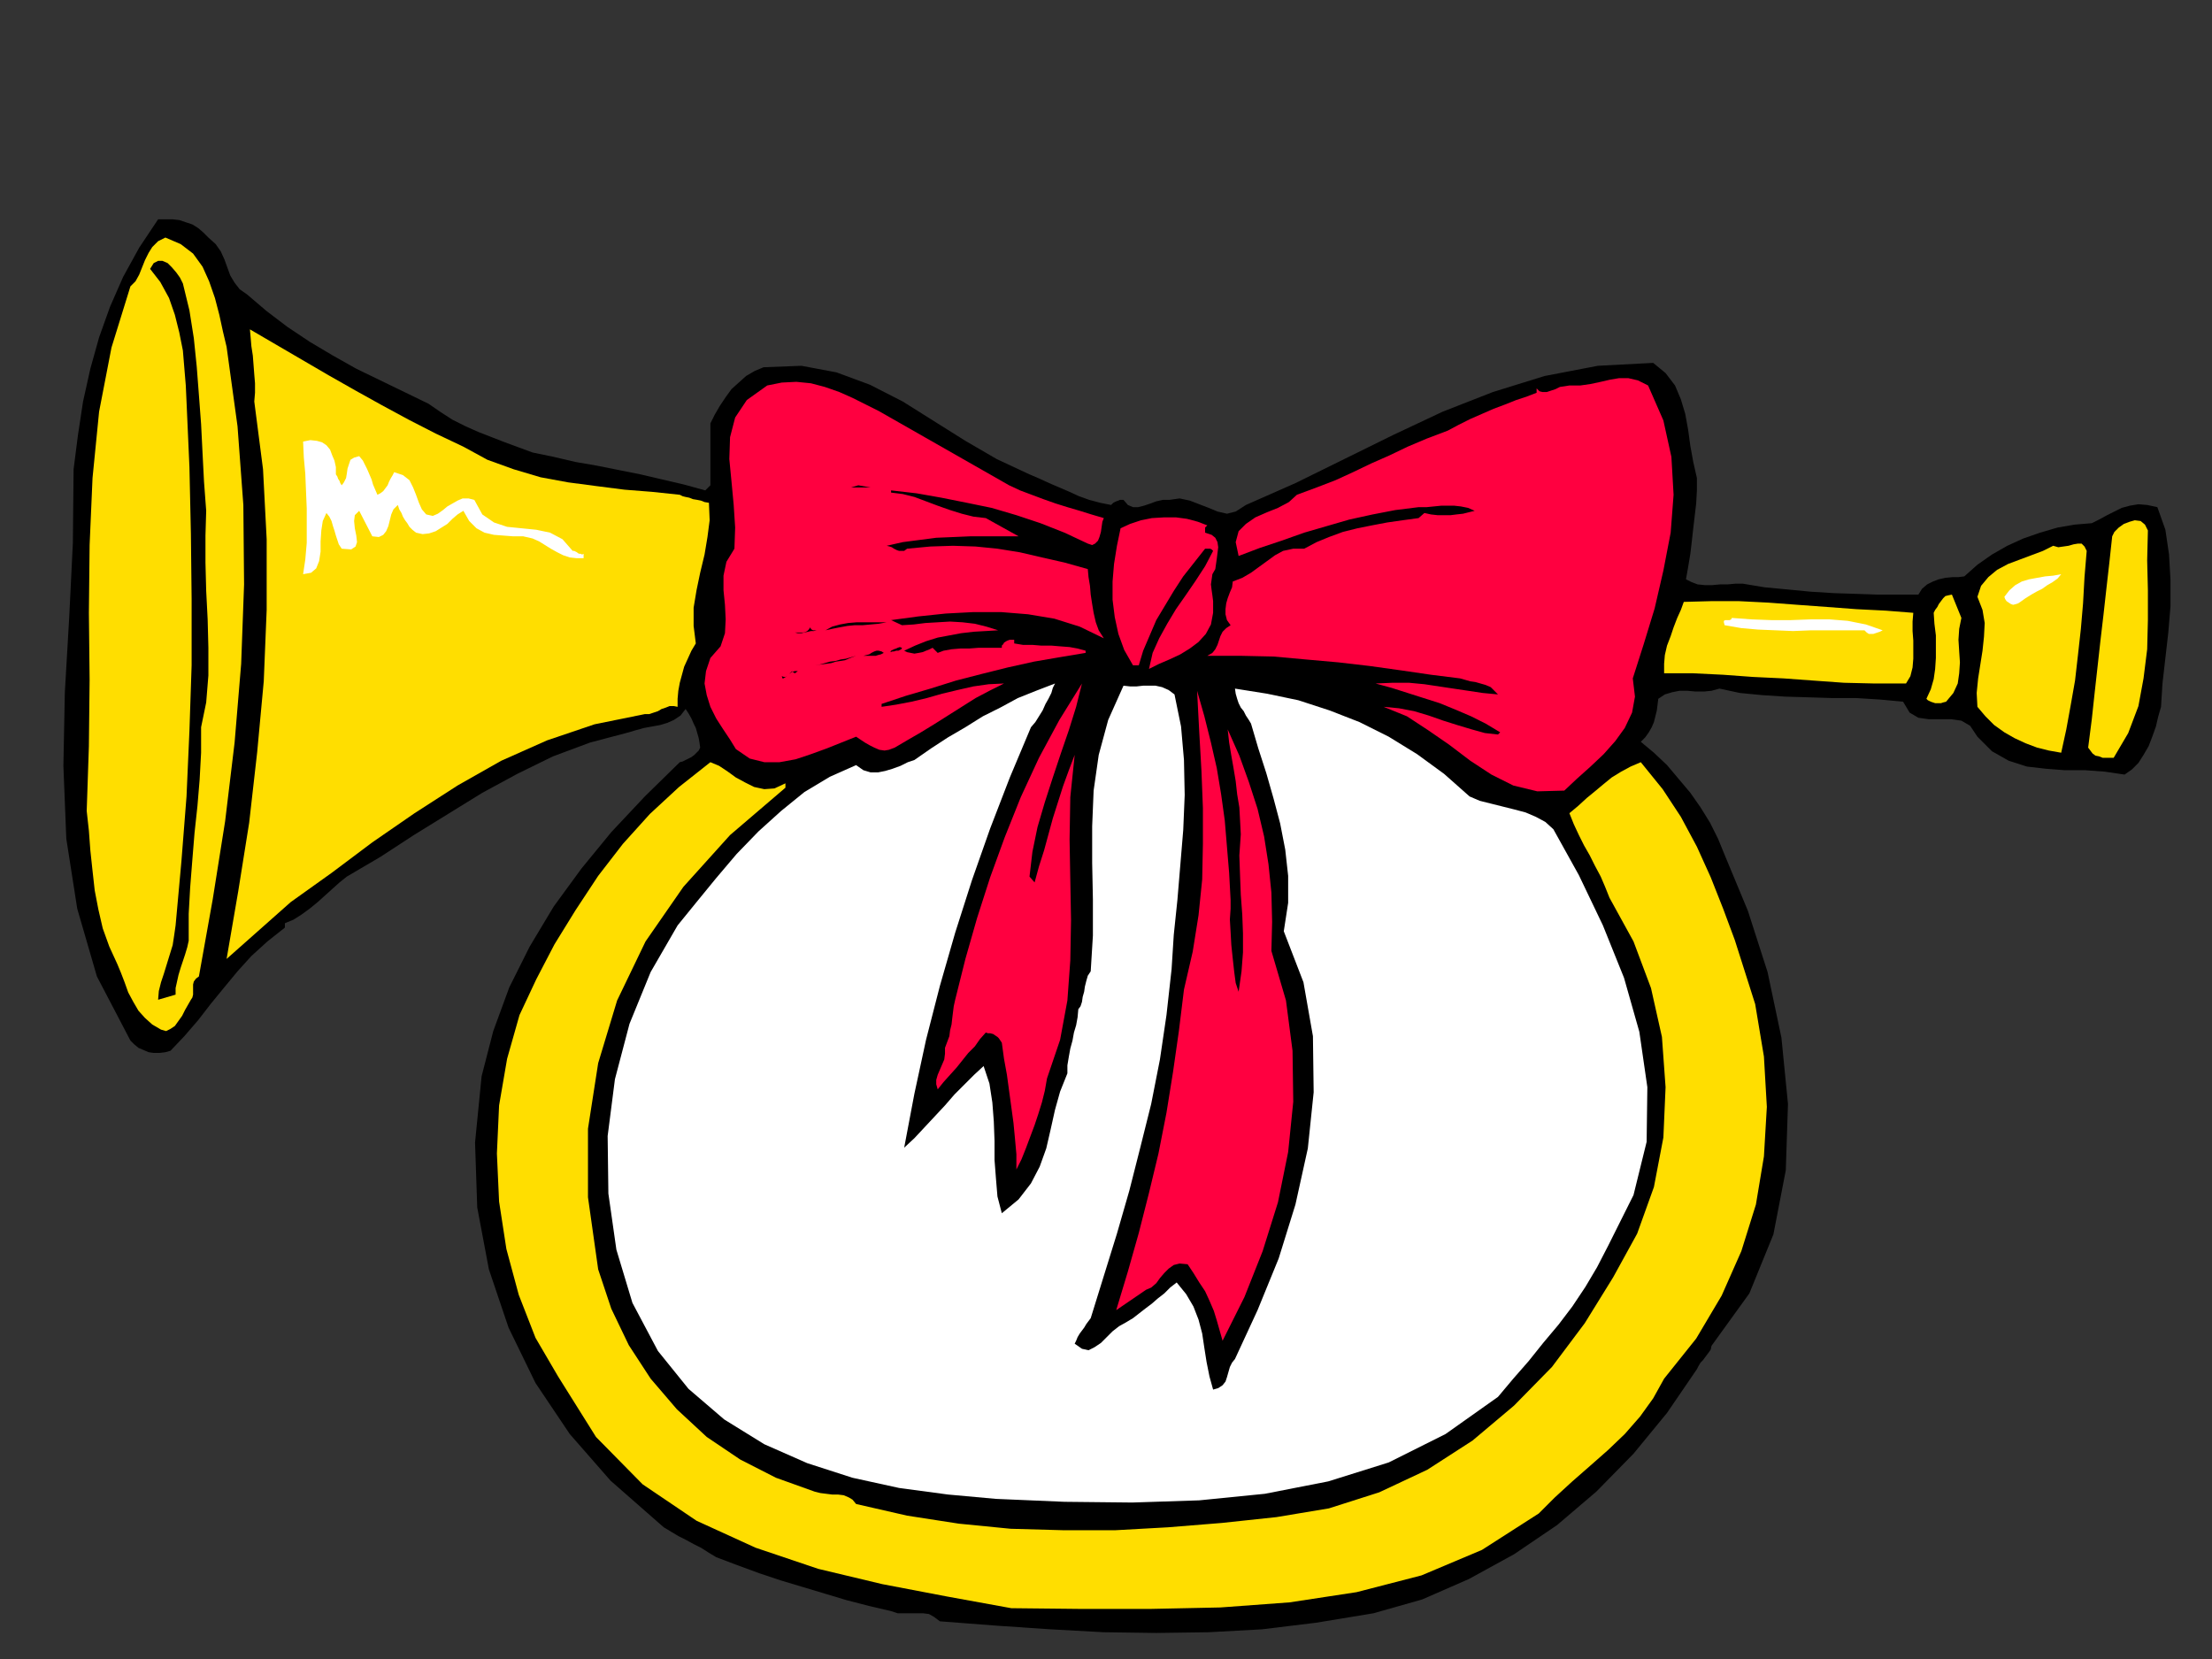
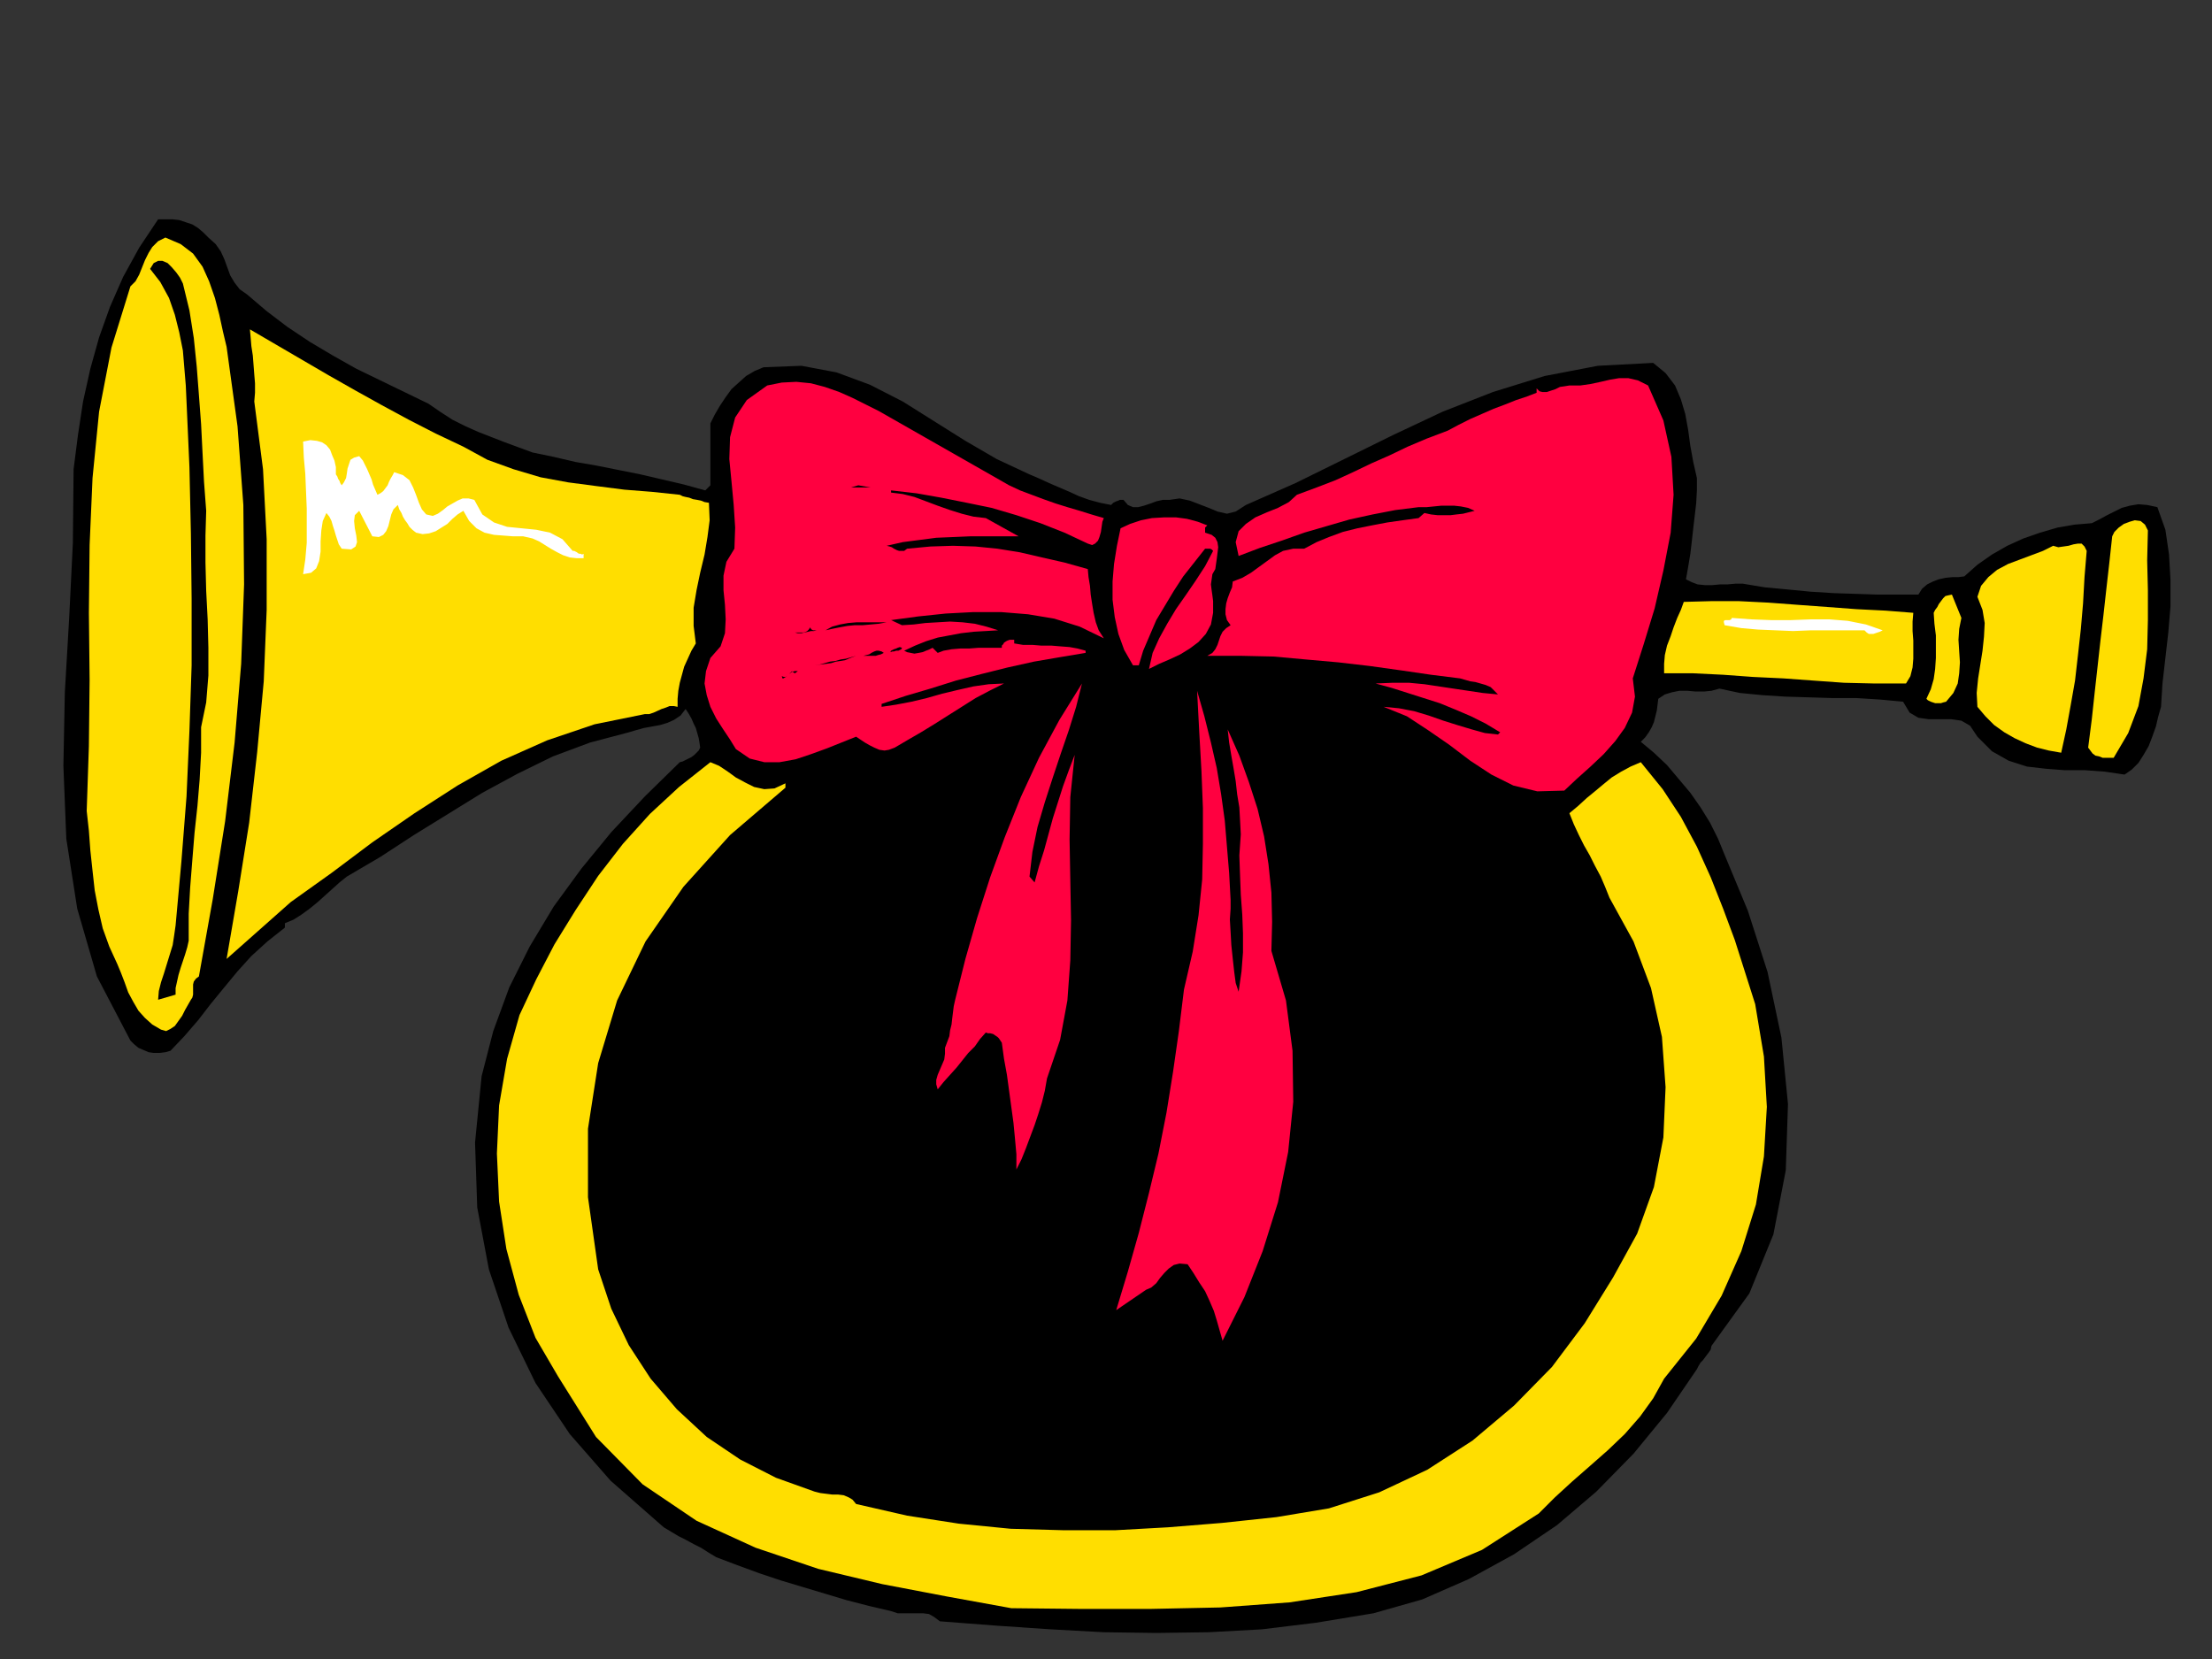
<svg xmlns="http://www.w3.org/2000/svg" xmlns:ns1="http://sodipodi.sourceforge.net/DTD/sodipodi-0.dtd" xmlns:ns2="http://www.inkscape.org/namespaces/inkscape" version="1.0" width="129.808mm" height="97.367mm" id="svg55" ns1:docname="GC001064.WMF">
  <rect width="100%" height="100%" fill="#333333" stroke="none" />
  <ns1:namedview pagecolor="#ffffff" bordercolor="#666666" borderopacity="1" objecttolerance="10" gridtolerance="10" guidetolerance="10" ns2:pageopacity="0" ns2:pageshadow="2" ns2:window-width="640" ns2:window-height="480" id="namedview57" />
  <defs id="defs3">
    <pattern id="WMFhbasepattern" patternUnits="userSpaceOnUse" width="6" height="6" x="0" y="0" />
  </defs>
  <path style="fill:#000000;fill-rule:evenodd;fill-opacity:1;stroke:none;" d="  M 46.218,52.687   L 47.834,54.142   L 48.965,55.758   L 49.773,57.536   L 50.419,59.314   L 51.066,61.091   L 52.035,62.708   L 53.166,64.162   L 54.782,65.293   L 59.146,69.011   L 63.832,72.566   L 68.68,75.799   L 73.851,78.869   L 79.022,81.778   L 84.355,84.364   L 89.688,86.95   L 95.021,89.536   L 97.606,91.314   L 100.353,93.092   L 103.262,94.546   L 106.171,95.839   L 109.08,96.971   L 111.989,98.102   L 115.059,99.233   L 118.129,100.365   L 122.816,101.334   L 127.664,102.466   L 132.35,103.274   L 137.198,104.243   L 142.046,105.213   L 146.894,106.344   L 151.742,107.476   L 156.429,108.769   L 157.56,107.637   L 157.56,93.9   L 158.529,91.96   L 159.661,90.021   L 160.953,88.082   L 162.246,86.304   L 163.862,84.849   L 165.478,83.395   L 167.417,82.263   L 169.357,81.455   L 177.76,81.132   L 185.517,82.587   L 192.95,85.334   L 200.222,89.051   L 207.171,93.415   L 214.12,97.779   L 221.069,101.819   L 228.341,105.213   L 230.603,106.183   L 232.704,107.152   L 234.966,108.122   L 237.229,109.092   L 239.329,110.062   L 241.592,110.87   L 244.016,111.516   L 246.44,112.001   L 246.601,111.839   L 246.925,111.516   L 247.248,111.355   L 247.571,111.193   L 248.056,111.031   L 248.379,110.87   L 248.702,110.87   L 249.187,110.87   L 250.157,112.001   L 251.288,112.486   L 252.419,112.486   L 253.712,112.163   L 255.166,111.678   L 256.459,111.193   L 257.913,110.87   L 259.368,110.87   L 261.63,110.546   L 263.892,111.031   L 265.993,111.839   L 268.094,112.647   L 270.033,113.456   L 272.134,113.94   L 274.073,113.456   L 276.336,112.001   L 287.324,107.152   L 298.152,101.819   L 308.979,96.486   L 319.968,91.314   L 331.118,86.95   L 342.592,83.395   L 354.388,81.132   L 366.67,80.486   L 369.417,82.748   L 371.518,85.496   L 372.811,88.566   L 373.78,91.799   L 374.427,95.354   L 374.912,98.91   L 375.558,102.466   L 376.366,106.021   L 376.366,108.769   L 376.204,111.678   L 375.881,114.425   L 375.558,117.173   L 375.235,120.082   L 374.912,122.829   L 374.427,125.738   L 373.942,128.486   L 375.235,129.132   L 376.528,129.617   L 378.144,129.779   L 379.76,129.779   L 381.537,129.617   L 383.153,129.617   L 384.931,129.456   L 386.547,129.456   L 391.395,130.264   L 396.566,130.749   L 401.576,131.233   L 406.747,131.557   L 411.756,131.718   L 416.443,131.88   L 421.129,131.88   L 425.492,131.88   L 426.3,130.587   L 427.432,129.617   L 428.724,128.971   L 430.017,128.486   L 431.472,128.163   L 433.088,128.001   L 434.38,128.001   L 435.673,127.84   L 438.582,125.254   L 441.814,122.991   L 445.207,121.052   L 448.763,119.435   L 452.479,118.142   L 456.358,117.011   L 460.075,116.365   L 463.953,116.041   L 465.569,115.233   L 467.347,114.264   L 468.963,113.456   L 470.579,112.647   L 472.356,112.163   L 474.295,111.839   L 476.235,112.001   L 478.497,112.486   L 480.275,117.496   L 481.083,122.991   L 481.406,128.648   L 481.406,134.466   L 480.921,140.284   L 480.275,145.941   L 479.628,151.597   L 479.305,156.769   L 478.659,159.032   L 478.174,161.133   L 477.366,163.395   L 476.558,165.496   L 475.427,167.436   L 474.295,169.214   L 472.841,170.668   L 471.225,171.799   L 466.862,171.153   L 462.499,170.83   L 457.974,170.83   L 453.772,170.507   L 449.571,170.022   L 445.531,168.729   L 441.814,166.628   L 438.582,163.395   L 436.966,160.971   L 435.027,159.84   L 432.764,159.517   L 430.179,159.517   L 427.755,159.517   L 425.492,159.193   L 423.553,158.062   L 422.099,155.638   L 416.928,155.153   L 411.756,154.83   L 406.424,154.83   L 401.252,154.668   L 395.92,154.506   L 390.91,154.183   L 385.9,153.698   L 381.376,152.729   L 379.598,153.213   L 377.982,153.375   L 376.043,153.375   L 374.265,153.213   L 372.488,153.213   L 370.872,153.537   L 369.256,154.022   L 367.801,154.991   L 367.64,156.284   L 367.478,157.577   L 367.155,158.87   L 366.832,160.163   L 366.347,161.294   L 365.7,162.426   L 364.892,163.557   L 363.923,164.527   L 366.832,166.951   L 369.74,169.698   L 372.326,172.769   L 374.912,175.84   L 377.174,179.072   L 379.275,182.466   L 381.052,186.022   L 382.507,189.577   L 387.678,202.022   L 392.041,215.598   L 395.112,230.143   L 396.566,244.851   L 396.081,259.558   L 393.334,273.78   L 388.001,286.871   L 379.598,298.508   L 379.436,299.316   L 379.113,299.801   L 378.628,300.447   L 378.144,301.094   L 377.659,301.74   L 377.174,302.225   L 376.689,303.033   L 376.366,303.679   L 369.74,313.376   L 362.307,322.427   L 354.065,330.831   L 345.339,338.266   L 335.804,344.73   L 325.785,350.225   L 315.443,354.751   L 304.616,357.821   L 291.849,359.922   L 279.891,361.377   L 268.094,362.023   L 256.459,362.185   L 244.824,362.023   L 233.027,361.377   L 221.069,360.569   L 208.464,359.599   L 207.171,358.629   L 206.04,357.983   L 204.747,357.821   L 203.293,357.821   L 202,357.821   L 200.545,357.821   L 199.091,357.821   L 197.637,357.336   L 192.789,356.205   L 187.779,354.912   L 182.931,353.458   L 178.083,352.003   L 173.235,350.548   L 168.387,348.932   L 163.539,347.155   L 158.853,345.377   L 157.237,344.407   L 155.459,343.276   L 153.843,342.468   L 152.065,341.498   L 150.449,340.69   L 148.833,339.72   L 147.217,338.75   L 145.925,337.619   L 135.421,328.407   L 126.371,318.063   L 118.776,306.75   L 112.797,294.467   L 108.433,281.538   L 105.848,267.8   L 105.363,253.416   L 106.817,238.709   L 109.403,228.689   L 112.958,218.992   L 117.483,209.941   L 122.816,201.052   L 128.957,192.648   L 135.582,184.567   L 143.016,176.648   L 150.773,169.052   L 151.419,168.89   L 152.065,168.567   L 152.712,168.244   L 153.358,167.921   L 154.005,167.436   L 154.489,166.951   L 154.974,166.466   L 155.297,165.82   L 155.136,164.688   L 154.974,163.719   L 154.651,162.587   L 154.328,161.456   L 153.843,160.486   L 153.358,159.355   L 152.712,158.224   L 152.065,157.254   L 150.934,158.708   L 149.48,159.678   L 148.025,160.325   L 146.409,160.809   L 144.632,161.133   L 142.854,161.456   L 141.077,161.941   L 139.461,162.426   L 130.896,164.688   L 122.654,167.759   L 114.736,171.638   L 106.979,175.84   L 99.384,180.527   L 91.789,185.214   L 84.355,190.062   L 76.922,194.426   L 75.306,195.719   L 73.69,197.173   L 72.074,198.628   L 70.458,200.083   L 68.68,201.537   L 66.902,202.83   L 65.125,203.961   L 63.186,204.769   L 63.186,205.739   L 59.307,208.81   L 55.752,212.042   L 52.682,215.436   L 49.611,219.153   L 46.702,222.709   L 43.955,226.265   L 40.885,229.82   L 37.814,233.053   L 36.683,233.376   L 35.39,233.537   L 34.098,233.537   L 32.966,233.376   L 31.835,232.891   L 30.704,232.406   L 29.734,231.598   L 28.926,230.79   L 21.493,216.568   L 17.13,201.537   L 14.706,186.022   L 14.059,169.86   L 14.382,153.537   L 15.352,136.89   L 16.16,120.405   L 16.322,104.082   L 17.291,96.486   L 18.422,89.051   L 20.038,81.778   L 21.978,74.829   L 24.402,68.041   L 27.31,61.415   L 30.866,54.95   L 35.067,48.647   L 36.683,48.647   L 38.299,48.647   L 39.754,48.809   L 41.208,49.293   L 42.662,49.778   L 43.955,50.586   L 45.086,51.556   L 46.218,52.687  z " id="path5" />
  <path style="fill:#ffde00;fill-rule:evenodd;fill-opacity:1;stroke:none;" d="  M 50.258,76.93   L 52.682,94.546   L 53.974,112.001   L 54.136,129.617   L 53.49,147.234   L 52.035,164.688   L 49.934,182.143   L 47.187,199.436   L 44.117,216.568   L 43.47,217.052   L 42.986,217.699   L 42.824,218.345   L 42.824,218.992   L 42.824,219.8   L 42.824,220.608   L 42.662,221.254   L 42.339,221.739   L 41.693,222.871   L 41.046,224.002   L 40.4,225.295   L 39.592,226.426   L 38.784,227.558   L 37.814,228.204   L 36.845,228.689   L 35.714,228.366   L 33.774,227.234   L 32.158,225.78   L 30.704,224.164   L 29.573,222.224   L 28.442,220.123   L 27.634,217.86   L 26.826,215.759   L 26.018,213.82   L 24.24,209.941   L 22.786,205.901   L 21.816,201.699   L 21.008,197.497   L 20.523,193.133   L 20.038,188.608   L 19.715,184.244   L 19.23,179.88   L 19.715,165.496   L 19.877,150.789   L 19.715,135.92   L 19.877,120.89   L 20.523,106.021   L 21.978,91.314   L 24.725,77.092   L 28.926,63.516   L 30.058,62.384   L 30.866,60.93   L 31.512,59.314   L 32.158,57.697   L 32.966,56.081   L 33.774,54.788   L 35.067,53.495   L 36.683,52.687   L 40.077,54.142   L 42.824,56.243   L 44.925,59.152   L 46.379,62.384   L 47.672,66.102   L 48.642,69.819   L 49.45,73.536   L 50.258,76.93  z " id="path7" />
  <path style="fill:#000000;fill-rule:evenodd;fill-opacity:1;stroke:none;" d="  M 40.562,62.869   L 42.016,68.849   L 42.986,74.991   L 43.632,81.294   L 44.117,87.597   L 44.602,94.061   L 44.925,100.526   L 45.248,106.829   L 45.733,113.294   L 45.571,118.789   L 45.571,124.769   L 45.733,131.072   L 46.056,137.375   L 46.218,143.678   L 46.218,149.819   L 45.733,155.799   L 44.602,161.294   L 44.602,166.951   L 44.278,172.931   L 43.794,178.749   L 43.147,184.729   L 42.662,190.709   L 42.178,196.85   L 41.854,202.668   L 41.854,208.648   L 41.531,210.103   L 41.046,211.719   L 40.562,213.174   L 40.077,214.628   L 39.592,216.244   L 39.269,217.699   L 38.946,219.153   L 38.946,220.608   L 35.067,221.739   L 35.229,219.8   L 35.714,217.86   L 36.36,215.921   L 37.006,213.82   L 37.653,211.719   L 38.299,209.618   L 38.622,207.517   L 38.946,205.254   L 40.238,191.032   L 41.37,176.648   L 42.016,162.102   L 42.501,147.557   L 42.501,132.85   L 42.339,118.304   L 42.016,103.597   L 41.37,89.051   L 41.208,85.496   L 40.885,81.617   L 40.562,77.738   L 39.754,73.698   L 38.784,69.819   L 37.491,66.102   L 35.552,62.546   L 33.29,59.637   L 34.098,58.344   L 35.067,57.859   L 36.037,57.859   L 37.168,58.344   L 38.138,59.314   L 39.107,60.445   L 39.915,61.576   L 40.562,62.869  z " id="path9" />
-   <path style="fill:#ffde00;fill-rule:evenodd;fill-opacity:1;stroke:none;" d="  M 102.777,99.072   L 108.11,101.981   L 113.928,104.082   L 119.907,105.86   L 126.048,106.991   L 132.189,107.799   L 138.491,108.607   L 144.632,109.092   L 150.773,109.738   L 151.419,110.062   L 152.065,110.223   L 152.873,110.385   L 153.681,110.708   L 154.651,110.87   L 155.459,111.031   L 156.267,111.355   L 157.237,111.516   L 157.398,115.395   L 156.913,119.112   L 156.267,122.991   L 155.297,127.031   L 154.489,130.91   L 153.843,134.789   L 153.843,138.829   L 154.328,142.708   L 153.358,144.324   L 152.55,146.102   L 151.742,147.88   L 151.257,149.658   L 150.773,151.436   L 150.449,153.213   L 150.288,154.991   L 150.288,156.769   L 149.48,156.607   L 148.51,156.607   L 147.702,156.931   L 146.733,157.254   L 145.925,157.739   L 144.955,158.062   L 143.985,158.385   L 143.016,158.385   L 131.865,160.648   L 121.361,164.203   L 111.181,168.729   L 101.485,174.224   L 91.95,180.365   L 82.578,186.83   L 73.528,193.618   L 64.478,200.083   L 50.258,212.689   L 52.843,197.658   L 55.267,182.466   L 57.045,166.789   L 58.499,151.112   L 59.146,135.274   L 59.146,119.597   L 58.338,104.082   L 56.398,89.051   L 56.56,87.112   L 56.56,85.011   L 56.398,83.071   L 56.237,80.97   L 56.075,78.869   L 55.752,76.768   L 55.59,74.829   L 55.429,73.051   L 61.246,76.445   L 67.064,79.839   L 72.882,83.233   L 78.861,86.627   L 84.678,89.859   L 90.657,93.092   L 96.637,96.162   L 102.777,99.072  z " id="path11" />
+   <path style="fill:#ffde00;fill-rule:evenodd;fill-opacity:1;stroke:none;" d="  M 102.777,99.072   L 108.11,101.981   L 113.928,104.082   L 119.907,105.86   L 126.048,106.991   L 132.189,107.799   L 138.491,108.607   L 144.632,109.092   L 150.773,109.738   L 151.419,110.062   L 152.065,110.223   L 152.873,110.385   L 153.681,110.708   L 154.651,110.87   L 155.459,111.031   L 156.267,111.355   L 157.237,111.516   L 157.398,115.395   L 156.913,119.112   L 156.267,122.991   L 155.297,127.031   L 154.489,130.91   L 153.843,134.789   L 153.843,138.829   L 154.328,142.708   L 153.358,144.324   L 152.55,146.102   L 151.742,147.88   L 151.257,149.658   L 150.773,151.436   L 150.449,153.213   L 150.288,154.991   L 150.288,156.769   L 149.48,156.607   L 148.51,156.607   L 147.702,156.931   L 146.733,157.254   L 144.955,158.062   L 143.985,158.385   L 143.016,158.385   L 131.865,160.648   L 121.361,164.203   L 111.181,168.729   L 101.485,174.224   L 91.95,180.365   L 82.578,186.83   L 73.528,193.618   L 64.478,200.083   L 50.258,212.689   L 52.843,197.658   L 55.267,182.466   L 57.045,166.789   L 58.499,151.112   L 59.146,135.274   L 59.146,119.597   L 58.338,104.082   L 56.398,89.051   L 56.56,87.112   L 56.56,85.011   L 56.398,83.071   L 56.237,80.97   L 56.075,78.869   L 55.752,76.768   L 55.59,74.829   L 55.429,73.051   L 61.246,76.445   L 67.064,79.839   L 72.882,83.233   L 78.861,86.627   L 84.678,89.859   L 90.657,93.092   L 96.637,96.162   L 102.777,99.072  z " id="path11" />
  <path style="fill:#ff0040;fill-rule:evenodd;fill-opacity:1;stroke:none;" d="  M 365.539,85.496   L 368.932,93.253   L 370.71,101.334   L 371.195,109.738   L 370.548,118.142   L 368.932,126.547   L 366.993,134.951   L 364.569,142.87   L 362.145,150.466   L 362.63,154.506   L 361.984,158.062   L 360.368,161.456   L 358.267,164.365   L 355.681,167.274   L 352.772,170.022   L 349.702,172.769   L 346.955,175.355   L 340.976,175.517   L 335.643,174.224   L 330.795,171.799   L 326.108,168.729   L 321.422,165.173   L 316.736,161.941   L 312.049,158.87   L 306.878,156.769   L 310.272,157.092   L 313.665,157.739   L 316.897,158.708   L 320.129,159.84   L 323.2,160.809   L 326.432,161.779   L 329.34,162.587   L 332.249,162.911   L 332.734,162.426   L 329.502,160.486   L 326.27,158.87   L 322.876,157.416   L 319.321,155.961   L 315.766,154.83   L 312.211,153.698   L 308.656,152.567   L 305.1,151.597   L 308.817,151.436   L 312.534,151.436   L 315.928,151.759   L 319.16,152.244   L 322.392,152.729   L 325.624,153.213   L 328.856,153.698   L 332.249,154.022   L 331.441,153.213   L 330.633,152.405   L 329.502,151.921   L 328.371,151.597   L 327.24,151.274   L 326.108,151.112   L 324.977,150.789   L 323.846,150.466   L 317.382,149.658   L 310.756,148.688   L 303.808,147.718   L 296.859,146.91   L 289.587,146.264   L 282.476,145.617   L 275.204,145.456   L 267.771,145.456   L 268.902,144.809   L 269.548,144.001   L 270.033,143.032   L 270.356,142.062   L 270.68,141.092   L 271.164,140.122   L 271.972,139.314   L 272.942,138.668   L 272.134,137.537   L 271.811,136.244   L 271.811,135.112   L 271.972,133.819   L 272.296,132.688   L 272.78,131.395   L 273.265,130.264   L 273.427,128.971   L 275.528,128.163   L 277.467,127.031   L 279.244,125.738   L 281.022,124.446   L 282.8,123.153   L 284.577,122.183   L 286.84,121.698   L 289.264,121.698   L 292.011,120.243   L 294.758,119.112   L 297.828,117.981   L 301.06,117.173   L 304.292,116.526   L 307.686,115.88   L 311.08,115.395   L 314.635,114.91   L 315.928,113.779   L 317.382,114.102   L 318.836,114.264   L 320.291,114.264   L 321.745,114.264   L 323.038,114.102   L 324.492,113.94   L 325.785,113.617   L 327.078,113.294   L 325.624,112.647   L 324.008,112.324   L 322.553,112.163   L 321.099,112.163   L 319.644,112.163   L 318.028,112.324   L 316.412,112.486   L 314.635,112.486   L 309.464,113.132   L 304.454,114.102   L 299.283,115.233   L 294.273,116.688   L 289.264,118.142   L 284.254,119.92   L 279.406,121.536   L 274.72,123.314   L 274.073,120.243   L 274.72,117.819   L 276.336,116.203   L 278.436,114.748   L 281.022,113.617   L 283.446,112.647   L 285.87,111.355   L 287.648,109.738   L 292.011,108.122   L 296.212,106.506   L 300.091,104.728   L 304.131,102.789   L 308.171,101.011   L 312.211,99.072   L 316.412,97.294   L 321.099,95.516   L 323.523,94.223   L 326.108,92.93   L 328.694,91.799   L 331.28,90.667   L 333.865,89.698   L 336.289,88.728   L 338.713,87.92   L 340.814,87.112   L 340.814,86.142   L 341.46,86.789   L 342.107,86.95   L 343.076,86.95   L 344.046,86.627   L 345.016,86.304   L 345.985,85.819   L 347.116,85.657   L 348.086,85.496   L 350.51,85.496   L 352.772,85.172   L 355.035,84.688   L 357.136,84.203   L 359.075,83.88   L 361.176,83.88   L 363.276,84.364   L 365.539,85.496  z " id="path13" />
  <path style="fill:#ff0040;fill-rule:evenodd;fill-opacity:1;stroke:none;" d="  M 223.816,107.637   L 226.24,108.769   L 228.825,109.738   L 231.411,110.708   L 234.158,111.678   L 236.744,112.486   L 239.491,113.294   L 242.077,114.102   L 244.824,114.91   L 244.501,115.718   L 244.339,116.85   L 244.177,117.981   L 243.854,119.112   L 243.531,119.92   L 242.885,120.567   L 242.238,120.89   L 241.269,120.567   L 236.097,118.142   L 230.765,116.041   L 225.432,114.264   L 219.937,112.647   L 214.443,111.516   L 208.787,110.385   L 203.293,109.415   L 197.637,108.769   L 197.637,109.253   L 200.222,109.577   L 202.808,110.223   L 205.393,111.193   L 207.979,112.163   L 210.726,113.132   L 213.312,113.94   L 215.897,114.587   L 218.645,114.91   L 225.917,118.951   L 222.523,118.951   L 218.968,118.951   L 215.251,118.951   L 211.534,119.112   L 207.656,119.274   L 203.939,119.759   L 200.222,120.243   L 196.667,121.052   L 197.313,121.213   L 197.798,121.375   L 198.283,121.698   L 198.929,122.021   L 199.414,122.183   L 200.061,122.183   L 200.545,122.183   L 201.192,121.698   L 206.363,121.213   L 211.373,121.052   L 216.382,121.213   L 221.23,121.698   L 226.24,122.506   L 231.088,123.637   L 236.097,124.769   L 241.269,126.223   L 241.43,128.001   L 241.753,129.941   L 241.915,131.88   L 242.238,133.981   L 242.561,135.92   L 243.046,138.021   L 243.693,139.799   L 244.824,141.577   L 239.491,138.991   L 233.835,137.213   L 228.017,136.244   L 222.038,135.759   L 215.897,135.759   L 209.757,136.082   L 203.616,136.728   L 197.637,137.537   L 200.061,138.668   L 202.646,138.506   L 205.232,138.183   L 207.979,138.021   L 210.726,137.86   L 213.473,138.021   L 216.221,138.345   L 218.806,138.991   L 221.392,139.799   L 218.645,139.961   L 215.897,140.122   L 213.15,140.446   L 210.565,140.931   L 207.979,141.415   L 205.393,142.223   L 202.969,143.193   L 200.545,144.324   L 201.192,144.648   L 202,144.809   L 202.808,144.971   L 203.777,144.809   L 204.585,144.648   L 205.393,144.324   L 206.201,144.001   L 206.848,143.678   L 207.979,144.809   L 209.272,144.324   L 211.049,144.001   L 212.989,143.84   L 214.928,143.84   L 217.029,143.678   L 218.968,143.678   L 220.745,143.678   L 222.2,143.678   L 222.2,143.193   L 222.523,142.87   L 222.685,142.547   L 223.169,142.223   L 223.493,142.062   L 223.977,141.9   L 224.462,141.9   L 224.947,141.9   L 224.947,142.708   L 226.886,143.032   L 228.987,143.032   L 230.926,143.193   L 233.189,143.193   L 235.128,143.355   L 237.229,143.516   L 239.006,143.84   L 240.784,144.324   L 240.784,144.809   L 234.966,145.779   L 229.31,146.749   L 223.493,148.042   L 217.675,149.496   L 212.019,150.951   L 206.363,152.729   L 200.869,154.345   L 195.536,156.123   L 195.536,156.769   L 198.768,156.284   L 202.161,155.638   L 205.555,154.83   L 208.949,153.86   L 212.342,153.052   L 215.897,152.244   L 219.291,151.759   L 222.685,151.597   L 219.453,153.213   L 216.382,154.83   L 213.312,156.769   L 210.241,158.708   L 207.171,160.648   L 204.262,162.426   L 201.192,164.203   L 198.445,165.82   L 197.152,166.304   L 196.182,166.466   L 195.051,166.304   L 193.92,165.82   L 192.95,165.335   L 191.819,164.688   L 190.849,164.042   L 189.88,163.395   L 186.648,164.688   L 183.416,165.981   L 179.861,167.274   L 176.467,168.406   L 172.912,169.052   L 169.518,169.052   L 166.286,168.244   L 163.216,166.143   L 161.923,164.042   L 160.307,161.618   L 158.853,159.355   L 157.56,156.769   L 156.752,154.183   L 156.267,151.597   L 156.59,148.85   L 157.56,145.941   L 159.822,143.355   L 160.792,140.446   L 160.953,137.375   L 160.792,134.143   L 160.469,130.91   L 160.469,127.678   L 161.115,124.607   L 162.893,121.698   L 163.054,117.011   L 162.731,112.001   L 162.246,106.829   L 161.761,101.819   L 161.923,96.971   L 163.054,92.607   L 165.64,88.728   L 170.165,85.496   L 173.397,84.849   L 176.629,84.688   L 179.861,85.011   L 182.931,85.819   L 186.163,86.95   L 189.072,88.243   L 191.981,89.698   L 194.889,91.152   L 223.816,107.637  z " id="path15" />
  <path style="fill:#ffffff;fill-rule:evenodd;fill-opacity:1;stroke:none;" d="  M 74.498,103.597   L 74.498,104.243   L 74.498,104.728   L 74.498,105.213   L 74.821,105.698   L 74.982,106.183   L 75.306,106.668   L 75.467,107.152   L 75.79,107.637   L 76.275,106.991   L 76.76,106.021   L 76.922,105.051   L 77.083,103.92   L 77.406,102.95   L 77.73,101.981   L 78.538,101.496   L 79.669,101.173   L 80.477,102.142   L 80.962,103.112   L 81.446,104.082   L 81.931,105.213   L 82.416,106.344   L 82.739,107.476   L 83.224,108.607   L 83.709,109.738   L 84.355,109.415   L 85.002,108.93   L 85.486,108.284   L 85.971,107.637   L 86.294,106.829   L 86.618,106.183   L 87.102,105.375   L 87.426,104.728   L 89.365,105.375   L 90.819,106.506   L 91.627,108.122   L 92.273,109.738   L 92.92,111.516   L 93.566,112.971   L 94.536,114.102   L 95.99,114.425   L 97.121,113.94   L 98.253,113.132   L 99.222,112.324   L 100.353,111.678   L 101.485,111.031   L 102.616,110.546   L 103.909,110.546   L 105.201,110.87   L 106.979,114.102   L 109.565,115.88   L 112.473,116.85   L 115.705,117.173   L 118.937,117.496   L 122.008,118.142   L 124.755,119.597   L 127.017,122.183   L 127.341,122.183   L 127.664,122.344   L 127.987,122.506   L 128.149,122.668   L 128.472,122.829   L 128.795,122.829   L 129.118,122.991   L 129.441,122.829   L 129.441,123.799   L 127.825,123.799   L 126.371,123.637   L 124.917,123.153   L 123.624,122.506   L 122.169,121.698   L 120.877,120.89   L 119.584,120.082   L 118.129,119.435   L 116.029,118.951   L 113.766,118.951   L 111.665,118.789   L 109.565,118.627   L 107.464,118.142   L 105.686,117.173   L 104.07,115.557   L 102.777,113.294   L 101.485,114.102   L 100.353,115.072   L 99.222,116.203   L 97.929,117.011   L 96.637,117.819   L 95.182,118.304   L 93.728,118.466   L 92.273,118.142   L 91.465,117.496   L 90.819,116.85   L 90.334,116.041   L 89.849,115.395   L 89.365,114.587   L 89.041,113.779   L 88.557,112.971   L 88.234,112.001   L 87.264,112.971   L 86.779,114.102   L 86.456,115.395   L 86.133,116.688   L 85.648,117.819   L 85.002,118.627   L 84.032,119.112   L 82.578,118.951   L 79.669,113.294   L 78.699,114.264   L 78.538,115.557   L 78.699,117.173   L 79.022,118.789   L 79.184,120.243   L 78.861,121.213   L 77.891,121.86   L 75.79,121.698   L 75.144,120.728   L 74.821,119.759   L 74.498,118.789   L 74.174,117.658   L 73.851,116.688   L 73.528,115.557   L 73.043,114.587   L 72.397,113.779   L 71.589,115.557   L 71.266,117.658   L 71.104,120.082   L 71.104,122.344   L 70.781,124.446   L 70.134,126.062   L 69.003,127.031   L 67.226,127.355   L 67.71,124.122   L 68.034,120.405   L 68.034,116.688   L 68.034,112.809   L 67.872,108.93   L 67.71,105.051   L 67.387,101.496   L 67.226,97.94   L 68.842,97.617   L 70.296,97.779   L 71.427,98.102   L 72.397,98.748   L 73.205,99.718   L 73.69,101.011   L 74.174,102.142   L 74.498,103.597  z " id="path17" />
  <path style="fill:#000000;fill-rule:evenodd;fill-opacity:1;stroke:none;" d="  M 188.749,108.122   L 190.365,107.637   L 193.112,108.122   L 188.749,108.122  z " id="path19" />
  <path style="fill:#ff0040;fill-rule:evenodd;fill-opacity:1;stroke:none;" d="  M 267.771,116.526   L 267.609,116.688   L 267.448,116.85   L 267.286,117.011   L 267.286,117.334   L 267.286,117.496   L 267.286,117.819   L 267.286,117.981   L 267.286,118.142   L 268.74,118.627   L 269.548,119.274   L 270.033,120.243   L 270.195,121.375   L 270.033,122.668   L 269.872,123.961   L 269.71,125.092   L 269.548,126.223   L 268.902,127.355   L 268.74,128.486   L 268.579,129.617   L 268.74,130.91   L 268.902,132.042   L 269.064,133.334   L 269.064,134.466   L 269.064,135.92   L 268.579,138.506   L 267.448,140.607   L 265.832,142.385   L 263.892,143.84   L 261.792,145.133   L 259.368,146.264   L 257.105,147.234   L 254.843,148.365   L 255.651,144.809   L 257.105,141.577   L 258.883,138.345   L 260.822,135.112   L 263.084,131.88   L 265.185,128.809   L 267.286,125.577   L 269.064,122.183   L 268.902,122.021   L 268.74,121.86   L 268.417,121.698   L 268.256,121.698   L 267.933,121.698   L 267.771,121.698   L 267.448,121.698   L 267.286,121.698   L 264.862,124.769   L 262.438,127.84   L 260.337,131.072   L 258.398,134.304   L 256.459,137.537   L 255.005,140.931   L 253.55,144.324   L 252.581,147.557   L 251.288,147.557   L 249.349,144.163   L 248.056,140.607   L 247.248,136.89   L 246.763,133.011   L 246.763,128.971   L 247.086,125.092   L 247.733,121.052   L 248.541,117.173   L 250.641,116.203   L 253.065,115.395   L 255.489,114.91   L 258.237,114.748   L 260.822,114.748   L 263.246,115.072   L 265.67,115.718   L 267.771,116.526  z " id="path21" />
  <path style="fill:#ffde00;fill-rule:evenodd;fill-opacity:1;stroke:none;" d="  M 476.396,117.658   L 476.235,124.284   L 476.396,130.91   L 476.396,137.537   L 476.235,144.001   L 475.427,150.466   L 474.295,156.607   L 472.033,162.587   L 468.801,168.082   L 467.993,168.082   L 467.185,168.082   L 466.377,168.082   L 465.569,167.759   L 464.761,167.597   L 464.115,167.113   L 463.63,166.466   L 463.145,165.82   L 463.953,159.517   L 464.599,153.537   L 465.246,147.718   L 465.892,141.9   L 466.539,136.405   L 467.185,130.587   L 467.831,124.93   L 468.478,118.951   L 468.963,117.981   L 469.932,117.011   L 471.063,116.203   L 472.356,115.718   L 473.487,115.395   L 474.78,115.557   L 475.75,116.365   L 476.396,117.658  z " id="path23" />
  <path style="fill:#ffde00;fill-rule:evenodd;fill-opacity:1;stroke:none;" d="  M 462.822,122.183   L 462.337,128.001   L 462.014,133.819   L 461.529,139.476   L 460.883,145.294   L 460.236,150.951   L 459.267,156.446   L 458.297,161.779   L 457.166,166.951   L 454.419,166.466   L 451.833,165.82   L 449.247,164.85   L 446.823,163.719   L 444.561,162.426   L 442.299,160.809   L 440.36,158.87   L 438.582,156.769   L 438.42,153.698   L 438.743,150.466   L 439.228,147.395   L 439.713,144.324   L 440.036,141.254   L 440.198,138.183   L 439.713,135.274   L 438.582,132.365   L 439.39,129.941   L 441.006,128.001   L 442.945,126.385   L 445.369,125.092   L 447.955,124.122   L 450.54,123.153   L 453.126,122.183   L 455.388,121.052   L 456.519,121.375   L 457.651,121.213   L 458.782,121.052   L 459.913,120.728   L 460.883,120.567   L 461.691,120.567   L 462.337,121.213   L 462.822,122.183  z " id="path25" />
-   <path style="fill:#ffffff;fill-rule:evenodd;fill-opacity:1;stroke:none;" d="  M 457.166,127.355   L 456.358,128.324   L 455.227,129.132   L 454.095,129.779   L 452.964,130.587   L 451.671,131.233   L 450.54,131.88   L 449.247,132.688   L 448.116,133.496   L 447.631,133.819   L 447.147,133.981   L 446.5,134.143   L 446.015,133.981   L 445.531,133.658   L 445.046,133.334   L 444.723,132.85   L 444.561,132.365   L 445.692,130.91   L 446.985,129.779   L 448.439,128.971   L 450.055,128.486   L 451.833,128.163   L 453.611,127.84   L 455.388,127.678   L 457.166,127.355  z " id="path27" />
  <path style="fill:#ffde00;fill-rule:evenodd;fill-opacity:1;stroke:none;" d="  M 435.027,137.052   L 434.542,139.476   L 434.38,141.9   L 434.542,144.486   L 434.704,146.91   L 434.542,149.335   L 434.219,151.597   L 433.249,153.698   L 431.633,155.638   L 430.987,155.799   L 430.502,155.961   L 429.856,155.961   L 429.209,155.961   L 428.724,155.799   L 428.24,155.638   L 427.593,155.314   L 427.27,154.991   L 428.24,152.89   L 428.886,150.628   L 429.209,148.365   L 429.371,145.941   L 429.371,143.516   L 429.371,140.931   L 429.048,138.345   L 428.886,135.92   L 429.209,135.274   L 429.694,134.627   L 430.017,133.981   L 430.502,133.334   L 430.987,132.688   L 431.472,132.203   L 432.118,132.042   L 432.926,131.88   L 435.027,137.052  z " id="path29" />
  <path style="fill:#ffde00;fill-rule:evenodd;fill-opacity:1;stroke:none;" d="  M 424.361,135.92   L 424.2,137.86   L 424.2,139.961   L 424.361,142.062   L 424.361,144.163   L 424.361,146.102   L 424.2,148.042   L 423.715,149.981   L 422.745,151.597   L 415.796,151.597   L 409.009,151.436   L 402.222,150.951   L 395.596,150.466   L 388.809,150.143   L 382.184,149.658   L 375.558,149.335   L 369.094,149.335   L 369.094,147.234   L 369.256,145.294   L 369.74,143.193   L 370.548,141.092   L 371.195,139.153   L 372.003,137.052   L 372.811,135.274   L 373.457,133.496   L 379.436,133.334   L 385.739,133.334   L 392.203,133.658   L 398.667,134.143   L 405.292,134.627   L 411.756,135.112   L 418.22,135.436   L 424.361,135.92  z " id="path31" />
  <path style="fill:#ffffff;fill-rule:evenodd;fill-opacity:1;stroke:none;" d="  M 417.574,139.799   L 416.928,140.122   L 416.443,140.284   L 415.958,140.446   L 415.473,140.607   L 414.988,140.607   L 414.504,140.607   L 414.019,140.284   L 413.534,139.799   L 409.656,139.799   L 405.616,139.799   L 401.737,139.799   L 397.697,139.961   L 393.819,139.799   L 389.94,139.638   L 386.224,139.314   L 382.507,138.668   L 382.345,138.021   L 382.345,137.698   L 382.668,137.537   L 382.992,137.537   L 383.315,137.537   L 383.638,137.537   L 383.961,137.375   L 384.123,137.052   L 388.486,137.375   L 392.849,137.537   L 397.212,137.537   L 401.576,137.375   L 405.777,137.375   L 409.817,137.698   L 413.857,138.506   L 417.574,139.799  z " id="path33" />
  <path style="fill:#000000;fill-rule:evenodd;fill-opacity:1;stroke:none;" d="  M 196.667,138.021   L 194.889,138.345   L 193.112,138.506   L 191.334,138.668   L 189.557,138.668   L 187.941,138.829   L 186.163,139.153   L 184.547,139.476   L 183.093,139.799   L 184.547,138.991   L 186.325,138.506   L 188.102,138.183   L 190.041,138.021   L 191.819,138.021   L 193.597,138.021   L 195.213,138.021   L 196.667,138.021  z " id="path35" />
  <path style="fill:#000000;fill-rule:evenodd;fill-opacity:1;stroke:none;" d="  M 181.961,139.799   L 181.153,139.799   L 180.507,139.961   L 179.861,139.961   L 179.214,140.122   L 178.406,140.284   L 177.76,140.446   L 176.952,140.446   L 176.305,140.284   L 176.79,140.284   L 177.275,140.284   L 177.76,140.284   L 178.245,140.284   L 178.729,140.122   L 179.053,139.961   L 179.376,139.638   L 179.699,139.153   L 179.861,139.476   L 180.022,139.638   L 180.345,139.799   L 180.669,139.799   L 180.992,139.799   L 181.315,139.799   L 181.638,139.799   L 181.961,139.799  z " id="path37" />
  <path style="fill:#000000;fill-rule:evenodd;fill-opacity:1;stroke:none;" d="  M 200.061,143.678   L 199.899,144.001   L 199.576,144.163   L 199.253,144.324   L 198.768,144.324   L 198.283,144.486   L 197.96,144.486   L 197.475,144.648   L 197.152,144.809   L 197.475,144.648   L 197.637,144.324   L 197.96,144.163   L 198.283,144.001   L 198.768,143.84   L 199.091,143.678   L 199.576,143.516   L 200.061,143.678  z " id="path39" />
  <path style="fill:#000000;fill-rule:evenodd;fill-opacity:1;stroke:none;" d="  M 196.021,144.809   L 195.374,145.133   L 194.728,145.294   L 194.243,145.456   L 193.92,145.456   L 193.435,145.456   L 192.789,145.456   L 192.304,145.456   L 191.496,145.456   L 192.142,145.294   L 192.789,145.133   L 193.273,144.809   L 193.92,144.486   L 194.405,144.324   L 194.889,144.324   L 195.536,144.486   L 196.021,144.809  z " id="path41" />
  <path style="fill:#000000;fill-rule:evenodd;fill-opacity:1;stroke:none;" d="  M 189.88,145.456   L 188.587,145.941   L 187.456,146.426   L 186.486,146.587   L 185.355,146.749   L 184.385,147.072   L 183.254,147.234   L 181.961,147.395   L 180.669,147.557   L 181.8,147.395   L 182.931,147.072   L 184.062,146.749   L 185.355,146.587   L 186.486,146.264   L 187.617,146.102   L 188.749,145.779   L 189.88,145.456  z " id="path43" />
  <path style="fill:#000000;fill-rule:evenodd;fill-opacity:1;stroke:none;" d="  M 176.952,148.85   L 176.305,148.85   L 175.659,149.011   L 175.013,149.496   L 174.528,149.981   L 174.043,150.304   L 173.72,150.466   L 173.558,150.466   L 173.397,149.981   L 173.881,150.143   L 174.366,150.143   L 174.689,149.819   L 175.013,149.496   L 175.336,149.173   L 175.659,148.85   L 175.821,149.011   L 176.305,149.335   L 176.952,148.85  z " id="path45" />
-   <path style="fill:#ffffff;fill-rule:evenodd;fill-opacity:1;stroke:none;" d="  M 228.664,161.294   L 223.977,172.446   L 219.614,183.759   L 215.574,195.234   L 211.857,206.87   L 208.464,218.669   L 205.393,230.628   L 202.808,242.588   L 200.545,254.548   L 202.808,252.447   L 205.07,250.022   L 207.333,247.598   L 209.595,245.174   L 211.696,242.75   L 213.958,240.487   L 216.059,238.386   L 218.16,236.446   L 219.453,240.325   L 220.099,244.527   L 220.422,248.729   L 220.584,253.093   L 220.584,257.295   L 220.907,261.497   L 221.23,265.376   L 222.2,269.093   L 225.917,266.023   L 228.664,262.467   L 230.603,258.75   L 232.057,254.709   L 233.027,250.507   L 233.997,246.144   L 235.128,242.103   L 236.744,238.063   L 236.744,236.285   L 237.067,234.345   L 237.39,232.568   L 237.875,230.79   L 238.198,229.012   L 238.683,227.396   L 239.006,225.618   L 239.168,223.84   L 239.653,223.194   L 239.976,222.224   L 240.137,221.093   L 240.461,219.962   L 240.622,218.83   L 240.945,217.537   L 241.269,216.406   L 241.915,215.436   L 242.4,207.517   L 242.4,199.436   L 242.238,191.355   L 242.238,183.274   L 242.561,175.355   L 243.693,167.436   L 245.793,159.678   L 249.187,152.082   L 250.641,152.244   L 252.096,152.244   L 253.55,152.082   L 255.005,152.082   L 256.297,152.082   L 257.752,152.405   L 259.206,153.052   L 260.499,154.022   L 261.953,161.133   L 262.6,168.567   L 262.761,176.325   L 262.438,184.082   L 261.792,191.84   L 261.145,199.598   L 260.337,207.355   L 259.853,214.951   L 258.721,225.133   L 257.267,234.992   L 255.328,244.851   L 252.904,254.548   L 250.48,264.083   L 247.733,273.619   L 244.824,282.992   L 241.915,292.366   L 241.43,293.013   L 240.945,293.659   L 240.461,294.467   L 239.976,295.114   L 239.491,295.76   L 239.006,296.568   L 238.683,297.376   L 238.36,298.023   L 239.976,299.154   L 241.43,299.477   L 242.723,298.831   L 244.177,297.861   L 245.47,296.568   L 246.763,295.275   L 248.217,294.144   L 249.672,293.336   L 251.288,292.366   L 252.742,291.235   L 254.197,290.104   L 255.489,289.134   L 256.782,288.003   L 258.237,286.871   L 259.529,285.578   L 260.984,284.447   L 263.084,287.033   L 264.7,289.78   L 265.832,292.689   L 266.64,295.76   L 267.125,298.993   L 267.609,302.063   L 268.256,305.296   L 269.064,308.205   L 270.195,307.881   L 271.164,307.235   L 271.811,306.427   L 272.134,305.457   L 272.457,304.326   L 272.78,303.195   L 273.265,302.225   L 273.912,301.417   L 278.921,290.588   L 283.608,279.114   L 287.324,267.154   L 290.072,254.709   L 291.364,242.265   L 291.203,229.82   L 289.102,217.86   L 284.739,206.547   L 285.708,200.244   L 285.708,194.264   L 285.062,188.446   L 283.931,182.628   L 282.476,177.133   L 280.86,171.476   L 279.083,165.981   L 277.467,160.486   L 276.982,159.678   L 276.336,158.708   L 275.851,157.739   L 275.204,156.931   L 274.72,155.961   L 274.396,154.991   L 274.073,153.86   L 273.912,152.729   L 281.022,153.86   L 287.971,155.314   L 294.92,157.577   L 301.545,160.163   L 308.009,163.395   L 314.312,167.274   L 320.291,171.638   L 325.947,176.648   L 328.209,177.618   L 330.795,178.264   L 333.38,178.911   L 335.966,179.557   L 338.39,180.204   L 340.652,181.173   L 342.753,182.305   L 344.531,183.921   L 350.187,194.103   L 355.52,205.254   L 360.206,216.891   L 363.6,228.85   L 365.377,241.133   L 365.216,253.255   L 362.307,265.053   L 356.651,276.366   L 354.227,281.053   L 351.641,285.417   L 348.732,289.78   L 345.662,293.821   L 342.268,297.861   L 339.036,301.902   L 335.643,305.78   L 332.249,309.821   L 320.614,318.063   L 308.009,324.366   L 294.596,328.569   L 280.537,331.316   L 265.993,332.771   L 251.126,333.255   L 236.097,333.094   L 220.907,332.447   L 210.241,331.478   L 199.414,330.023   L 189.072,327.76   L 179.053,324.528   L 169.518,320.326   L 160.63,314.831   L 152.712,308.043   L 145.925,299.639   L 140.269,288.972   L 136.713,277.174   L 134.936,264.73   L 134.774,251.962   L 136.39,239.356   L 139.622,227.073   L 144.309,215.598   L 150.288,205.254   L 154.489,200.083   L 158.853,194.749   L 163.377,189.416   L 168.225,184.406   L 173.235,179.88   L 178.406,175.678   L 184.062,172.284   L 189.88,169.698   L 191.496,170.83   L 193.112,171.315   L 194.728,171.315   L 196.344,170.991   L 197.96,170.507   L 199.737,169.86   L 201.353,169.052   L 202.808,168.567   L 206.525,165.981   L 210.241,163.557   L 214.12,161.294   L 217.998,158.87   L 221.877,156.931   L 225.755,154.83   L 229.795,153.213   L 233.997,151.597   L 233.512,152.567   L 233.189,153.698   L 232.542,154.991   L 231.896,156.123   L 231.249,157.577   L 230.441,158.87   L 229.633,160.163   L 228.664,161.294  z " id="path47" />
  <path style="fill:#ff0040;fill-rule:evenodd;fill-opacity:1;stroke:none;" d="  M 228.341,194.426   L 229.472,195.719   L 230.441,192.163   L 231.573,188.608   L 232.542,185.052   L 233.512,181.497   L 234.643,177.941   L 235.774,174.385   L 237.067,170.83   L 238.36,167.436   L 237.39,176.81   L 237.229,186.183   L 237.39,195.234   L 237.552,204.123   L 237.39,213.012   L 236.744,221.901   L 235.128,230.628   L 232.219,239.194   L 231.734,241.941   L 231.088,244.527   L 230.28,247.113   L 229.472,249.538   L 228.502,252.123   L 227.533,254.709   L 226.563,257.134   L 225.432,259.396   L 225.432,256.002   L 225.109,252.447   L 224.785,249.053   L 224.301,245.497   L 223.816,241.941   L 223.331,238.386   L 222.685,234.83   L 222.2,231.275   L 221.877,230.79   L 221.553,230.305   L 221.23,229.982   L 220.745,229.659   L 220.261,229.335   L 219.614,229.174   L 219.129,229.174   L 218.645,229.012   L 217.352,230.467   L 216.221,232.083   L 214.766,233.537   L 213.473,235.154   L 212.181,236.77   L 210.726,238.386   L 209.272,240.002   L 207.979,241.618   L 207.656,240.487   L 207.656,239.517   L 207.979,238.386   L 208.464,237.255   L 208.949,236.123   L 209.433,234.992   L 209.595,233.699   L 209.595,232.406   L 210.08,231.113   L 210.565,229.82   L 210.726,228.527   L 211.049,227.234   L 211.211,225.78   L 211.373,224.487   L 211.534,223.194   L 211.857,221.739   L 214.12,212.689   L 216.705,203.638   L 219.614,194.588   L 222.846,185.699   L 226.401,176.81   L 230.441,168.082   L 234.966,159.678   L 239.976,151.597   L 238.683,156.769   L 237.067,161.941   L 235.289,167.113   L 233.512,172.446   L 231.734,177.941   L 230.118,183.436   L 228.987,188.931   L 228.341,194.426  z " id="path49" />
  <path style="fill:#ff0040;fill-rule:evenodd;fill-opacity:1;stroke:none;" d="  M 272.942,199.598   L 272.942,201.537   L 272.78,203.961   L 272.942,206.709   L 273.104,209.618   L 273.427,212.689   L 273.75,215.598   L 274.073,218.022   L 274.72,219.962   L 275.366,215.436   L 275.689,211.234   L 275.689,207.032   L 275.528,202.83   L 275.204,198.466   L 275.043,194.264   L 274.881,189.739   L 275.204,185.052   L 275.043,181.981   L 274.881,179.072   L 274.396,176.163   L 274.073,173.254   L 273.588,170.345   L 273.104,167.597   L 272.619,164.688   L 272.296,161.779   L 274.881,167.597   L 276.982,173.416   L 278.921,179.395   L 280.376,185.537   L 281.345,191.678   L 281.992,197.982   L 282.153,204.446   L 281.992,210.911   L 285.224,221.901   L 286.678,233.053   L 286.84,244.366   L 285.708,255.517   L 283.446,266.669   L 280.052,277.497   L 276.012,287.679   L 271.164,297.376   L 270.518,295.114   L 269.872,292.851   L 269.225,290.75   L 268.256,288.487   L 267.286,286.386   L 265.993,284.447   L 264.7,282.346   L 263.408,280.406   L 261.63,280.245   L 260.337,280.568   L 259.206,281.376   L 258.237,282.346   L 257.267,283.477   L 256.459,284.609   L 255.328,285.578   L 254.197,286.063   L 247.571,290.588   L 250.157,282.023   L 252.581,273.457   L 254.843,264.568   L 256.944,255.841   L 258.721,246.79   L 260.176,237.739   L 261.469,228.689   L 262.6,219.477   L 264.539,211.073   L 265.832,202.992   L 266.64,195.072   L 266.801,187.153   L 266.801,179.234   L 266.478,170.991   L 265.993,162.426   L 265.509,153.213   L 267.125,158.87   L 268.579,164.688   L 269.872,170.345   L 270.841,176.163   L 271.649,181.981   L 272.134,187.8   L 272.619,193.618   L 272.942,199.598  z " id="path51" />
  <path style="fill:#ffde00;fill-rule:evenodd;fill-opacity:1;stroke:none;" d="  M 174.205,173.739   L 174.205,174.709   L 161.923,185.214   L 151.581,196.689   L 143.177,208.81   L 136.875,221.901   L 132.673,235.8   L 130.411,250.346   L 130.411,265.538   L 132.673,281.538   L 135.582,290.265   L 139.461,298.346   L 144.309,305.78   L 150.126,312.568   L 156.752,318.71   L 164.185,323.72   L 172.104,327.76   L 180.669,330.831   L 181.961,331.154   L 183.254,331.316   L 184.547,331.478   L 185.84,331.478   L 187.133,331.639   L 188.264,332.124   L 189.072,332.609   L 189.88,333.579   L 201.192,336.165   L 212.665,337.942   L 224.139,339.074   L 235.774,339.397   L 247.409,339.397   L 259.045,338.75   L 271.003,337.781   L 283.123,336.488   L 294.758,334.548   L 305.908,330.993   L 316.574,325.983   L 326.593,319.518   L 335.804,311.76   L 344.208,303.195   L 351.48,293.498   L 357.782,283.316   L 363.115,273.619   L 366.832,263.275   L 368.932,252.285   L 369.417,241.133   L 368.609,229.982   L 366.185,219.153   L 362.307,208.81   L 356.974,199.113   L 356.004,196.689   L 355.035,194.426   L 353.742,192.002   L 352.611,189.739   L 351.318,187.476   L 350.187,185.214   L 349.056,182.789   L 348.086,180.365   L 350.025,178.749   L 351.964,176.971   L 353.742,175.517   L 355.681,173.9   L 357.459,172.446   L 359.56,171.153   L 361.66,170.022   L 363.923,169.052   L 368.771,175.032   L 372.811,181.173   L 376.366,187.8   L 379.436,194.588   L 382.184,201.537   L 384.769,208.487   L 387.032,215.598   L 389.294,222.709   L 391.233,234.345   L 391.88,245.497   L 391.233,256.487   L 389.456,267.154   L 386.224,277.497   L 381.86,287.356   L 376.204,296.891   L 369.094,305.78   L 366.67,310.144   L 363.761,314.185   L 360.368,318.063   L 356.651,321.619   L 352.611,325.175   L 348.732,328.569   L 344.854,332.124   L 341.299,335.68   L 328.694,343.761   L 315.281,349.417   L 300.899,353.134   L 286.032,355.397   L 270.68,356.528   L 255.166,356.852   L 239.653,356.852   L 224.301,356.69   L 210.08,354.104   L 195.697,351.357   L 181.477,347.963   L 167.579,343.276   L 154.489,337.296   L 142.531,329.215   L 132.189,318.71   L 123.785,305.296   L 118.776,296.73   L 115.059,287.194   L 112.312,277.013   L 110.696,266.507   L 110.211,255.841   L 110.696,245.174   L 112.473,234.83   L 115.221,225.133   L 118.937,217.214   L 122.977,209.456   L 127.664,201.86   L 132.673,194.264   L 138.168,187.153   L 144.147,180.527   L 150.611,174.547   L 157.56,169.052   L 159.499,169.86   L 161.438,171.153   L 163.216,172.446   L 165.317,173.577   L 167.256,174.547   L 169.518,175.032   L 171.781,174.87   L 174.205,173.739  z " id="path53" />
</svg>